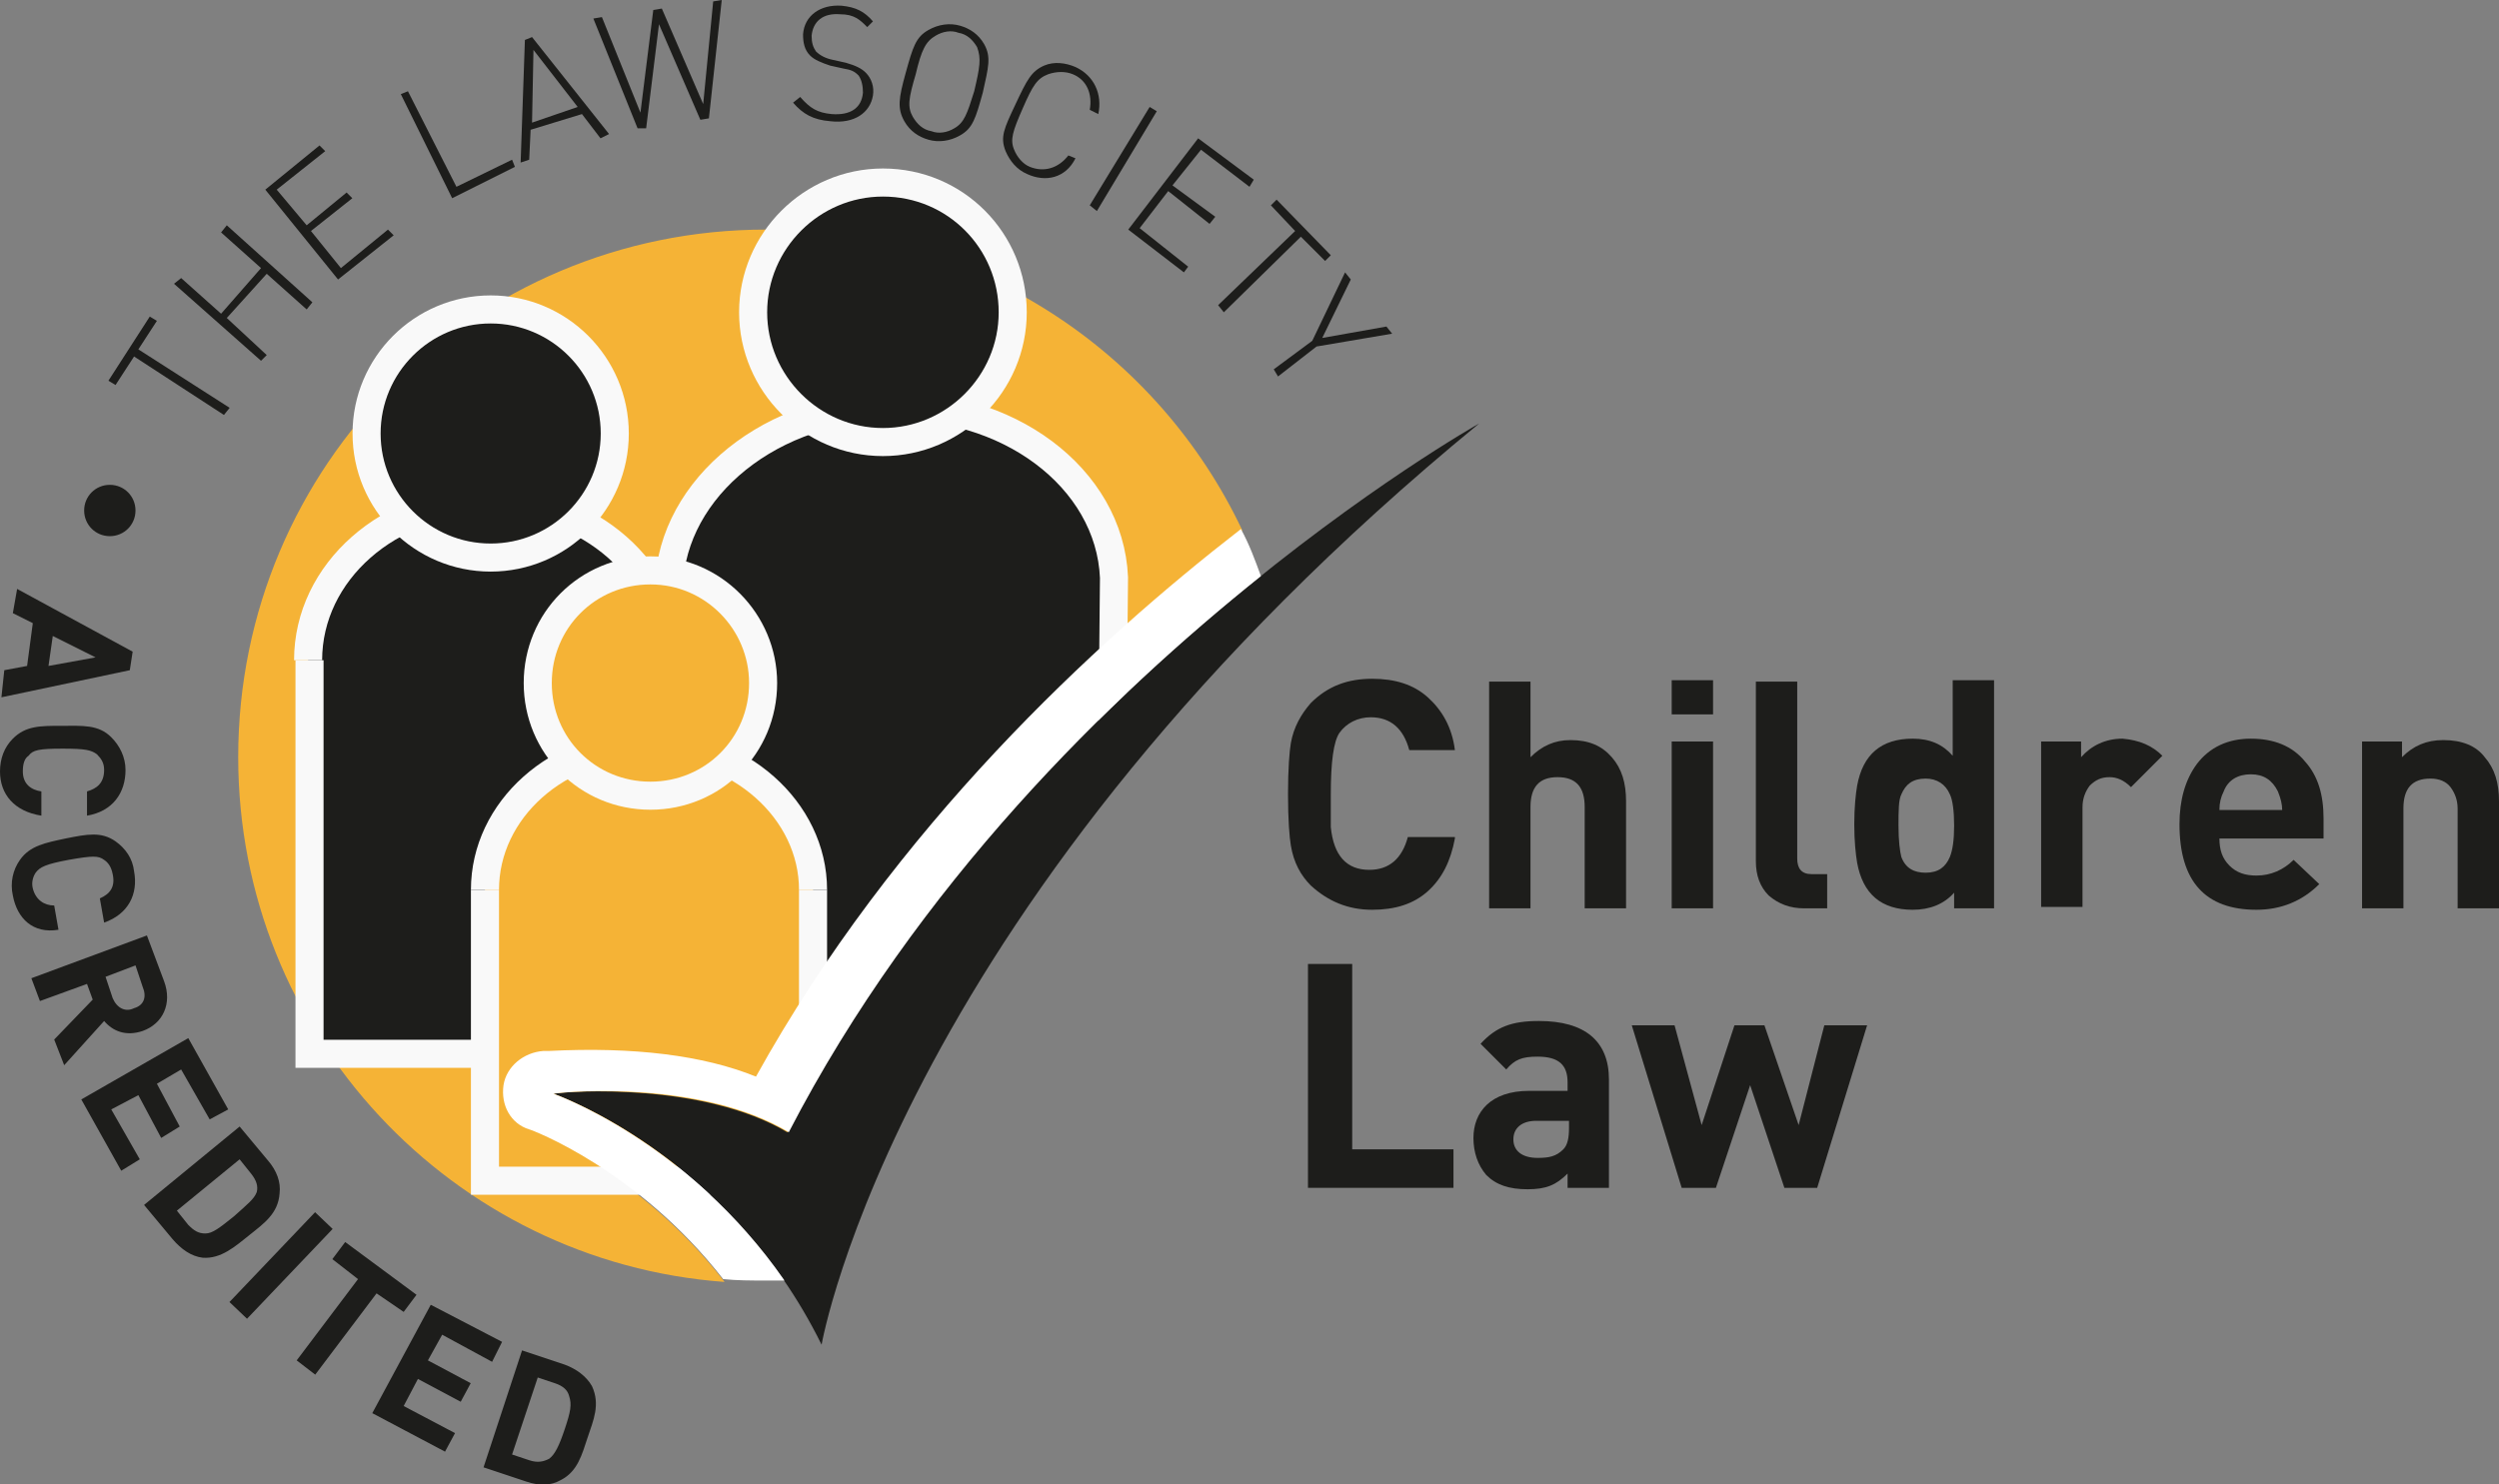
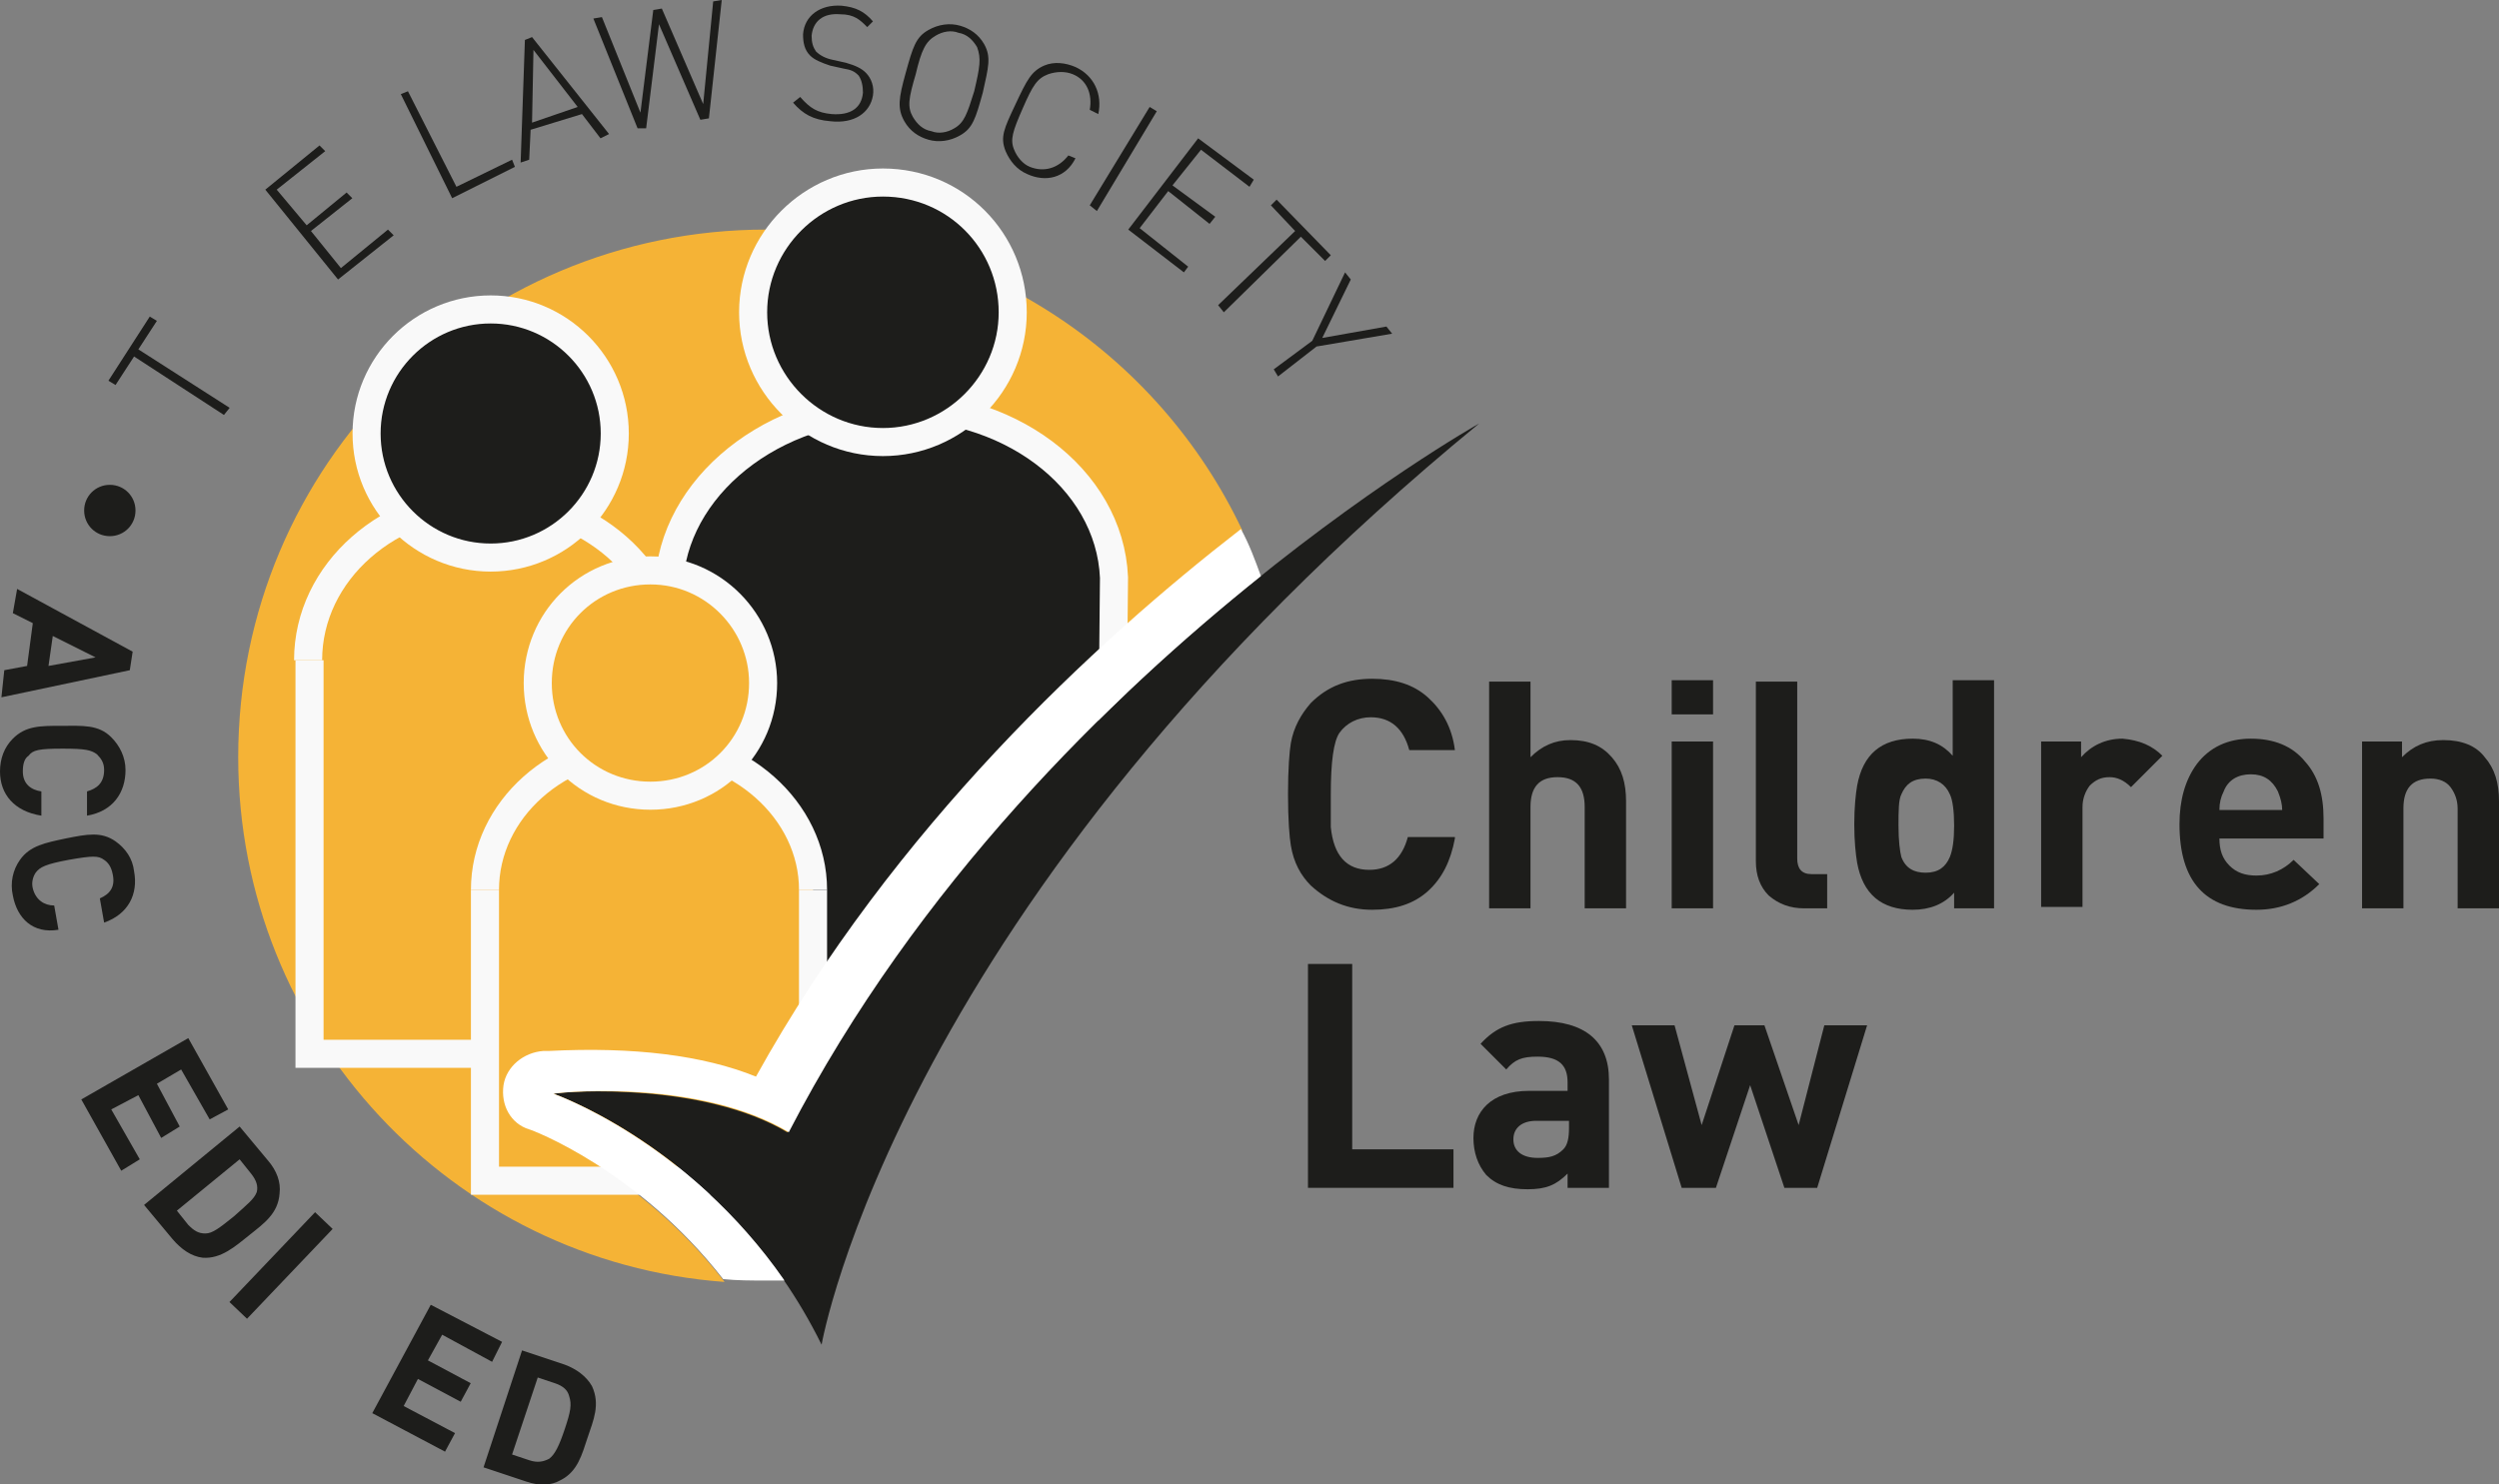
<svg xmlns="http://www.w3.org/2000/svg" version="1.1" id="Layer_1" x="0px" y="0px" viewBox="0 0 175.2 104.1" style="enable-background:new 0 0 175.2 104.1;" xml:space="preserve">
  <rect x="0" y="0" width="175.2" height="104.1" fill="#808080" stroke="none" />
  <style type="text/css">
	.st0{fill-rule:evenodd;clip-rule:evenodd;fill:#1D1D1B;}
	.st1{fill-rule:evenodd;clip-rule:evenodd;fill:#F5B336;}
	.st2{fill:none;stroke:#F9F9F9;stroke-width:1.968;stroke-miterlimit:22.926;}
	.st3{fill:none;stroke:#F9F9F9;stroke-width:1.968;stroke-miterlimit:4;}
	.st4{fill-rule:evenodd;clip-rule:evenodd;fill:#FFFFFF;}
	.st5{fill:#1D1D1B;}
</style>
  <g>
    <path class="st0" d="M9.5,35.8c0,1-0.8,1.8-1.8,1.8c-1,0-1.8-0.8-1.8-1.8c0-1,0.8-1.8,1.8-1.8C8.7,34,9.5,34.8,9.5,35.8" />
    <polygon class="st0" points="9.7,24.5 16.1,28.6 15.7,29.1 9.4,25 8.1,27 7.6,26.7 10.5,22.2 11,22.5  " />
-     <polygon class="st0" points="21.5,21.7 18.7,19.2 15.9,22.3 18.7,24.9 18.3,25.3 12.2,19.9 12.7,19.5 15.5,22 18.3,18.8 15.5,16.3    15.9,15.8 21.9,21.2  " />
    <polygon class="st0" points="23.7,19.6 18.6,13.3 22.4,10.2 22.8,10.6 19.4,13.3 21.5,15.8 24.3,13.5 24.7,13.9 21.8,16.2    23.9,18.8 27.2,16.1 27.6,16.5  " />
    <polygon class="st0" points="31.7,13.9 28.1,6.6 28.6,6.4 32,13.1 35.9,11.2 36.1,11.7  " />
    <path class="st0" d="M42.7,9.4L42.7,9.4l-5.4-6.8l-0.5,0.2l-0.3,8.6l0.6-0.2l0.1-2.1L40.8,8l1.3,1.7L42.7,9.4z M40.5,7.5l-3.2,1.1   l0.1-5.1L40.5,7.5z" />
    <polygon class="st0" points="49.7,8.3 49.1,8.4 46.2,1.7 45.3,9 44.7,9 41.6,1.3 42.2,1.2 44.9,7.9 45.8,0.7 46.4,0.6 49.3,7.3    50,0.1 50.6,0  " />
    <path class="st0" d="M58.2,8.5C57,8.4,56.3,8,55.6,7.2l0.5-0.4c0.7,0.8,1.2,1.1,2.2,1.2c1.3,0.1,2.1-0.4,2.2-1.5   c0-0.5-0.1-0.9-0.3-1.2c-0.3-0.3-0.5-0.4-1.1-0.5l-0.9-0.2c-0.6-0.2-1.1-0.4-1.4-0.7c-0.4-0.4-0.5-0.9-0.5-1.5   c0.1-1.3,1.2-2.1,2.7-2c1,0.1,1.6,0.4,2.2,1.1l-0.4,0.4c-0.5-0.5-0.9-0.9-1.9-0.9c-1.2-0.1-1.9,0.5-2,1.5c0,0.5,0.1,0.8,0.3,1.1   c0.3,0.3,0.7,0.5,1.2,0.6l0.9,0.2c0.7,0.2,1.1,0.4,1.4,0.7c0.4,0.4,0.6,1,0.5,1.6C61,7.9,59.9,8.7,58.2,8.5" />
    <path class="st0" d="M68.9,6.5L68.9,6.5C69.3,4.7,69.5,4,69,3.1c-0.4-0.7-1-1.1-1.7-1.3c-0.7-0.2-1.5-0.1-2.2,0.3   c-0.9,0.5-1.1,1.2-1.6,3c-0.5,1.8-0.6,2.5-0.1,3.4c0.4,0.7,1,1.1,1.7,1.3c0.7,0.2,1.5,0.1,2.2-0.3C68.2,9,68.4,8.3,68.9,6.5    M68.3,6.4C67.8,8,67.6,8.6,66.9,9c-0.5,0.3-1.1,0.4-1.6,0.2c-0.6-0.1-1-0.5-1.3-1c-0.4-0.7-0.3-1.3,0.2-3c0.4-1.7,0.7-2.3,1.4-2.7   c0.5-0.3,1.1-0.4,1.6-0.2c0.6,0.1,1,0.5,1.3,1C68.8,4.1,68.7,4.7,68.3,6.4z" />
    <path class="st0" d="M72,12.2c-0.7-0.3-1.2-0.9-1.5-1.6c-0.4-1-0.1-1.6,0.7-3.3c0.8-1.7,1.1-2.3,2-2.7c0.7-0.3,1.5-0.2,2.2,0.1   C76.7,5.3,77.3,6.6,77,8l-0.6-0.3c0.2-1.1-0.2-2.1-1.2-2.5C74.7,5,74.1,5,73.5,5.2c-0.8,0.3-1.1,0.8-1.8,2.4   c-0.7,1.6-0.9,2.2-0.6,2.9c0.2,0.5,0.6,1,1.1,1.2c1,0.4,2,0.1,2.7-0.8l0.5,0.2C74.7,12.5,73.3,12.8,72,12.2" />
    <polygon class="st0" points="76.4,14.4 80.6,7.5 81.1,7.8 76.9,14.8  " />
    <polygon class="st0" points="79.1,16.1 84,9.7 87.9,12.6 87.6,13.1 84.2,10.5 82.2,13 85.2,15.2 84.8,15.7 81.9,13.4 79.9,16    83.3,18.7 83,19.1  " />
    <polygon class="st0" points="91.2,16.6 85.8,21.9 85.4,21.4 90.8,16.2 89.1,14.4 89.5,14 93.3,17.9 92.9,18.3  " />
    <polygon class="st0" points="92.3,24.3 89.6,26.4 89.3,25.9 92,23.9 94.3,19.1 94.7,19.6 92.7,23.7 97.2,22.9 97.6,23.4  " />
    <path class="st0" d="M0.1,48.9L0.1,48.9l9-1.9l0.2-1.3l-8.1-4.4l-0.3,1.7l1.4,0.7l-0.4,3l-1.6,0.3L0.1,48.9z M3.4,46.7l0.3-2.1   l3,1.5L3.4,46.7z" />
    <path class="st0" d="M0,54.1c0-0.9,0.3-1.7,0.9-2.3c0.9-0.9,1.9-0.9,3.4-0.9c1.5,0,2.6-0.1,3.5,0.8c0.6,0.6,1,1.4,1,2.3   c0,1.6-0.9,2.9-2.7,3.2l0-1.7c0.7-0.2,1.2-0.6,1.2-1.5c0-0.5-0.2-0.8-0.5-1.1c-0.4-0.3-0.8-0.4-2.4-0.4c-1.7,0-2.1,0.1-2.4,0.5   c-0.3,0.2-0.4,0.6-0.4,1.1c0,0.9,0.6,1.3,1.3,1.4l0,1.7C1,56.9,0,55.7,0,54.1" />
    <path class="st0" d="M0.9,62.8c-0.2-0.9,0-1.8,0.5-2.5c0.7-1,1.8-1.2,3.2-1.5c1.5-0.3,2.5-0.5,3.5,0.2c0.7,0.5,1.2,1.2,1.3,2.1   c0.3,1.6-0.4,3-2.1,3.6l-0.3-1.7c0.7-0.3,1.1-0.8,0.9-1.7c-0.1-0.5-0.3-0.8-0.6-1c-0.4-0.3-0.8-0.3-2.5,0c-1.6,0.3-2,0.5-2.3,0.9   c-0.2,0.3-0.3,0.7-0.2,1.1c0.2,0.8,0.8,1.2,1.5,1.2l0.3,1.7C2.3,65.5,1.2,64.4,0.9,62.8" />
-     <path class="st0" d="M4.5,74.7L4.5,74.7l2.8-3.1c0.6,0.7,1.5,1.1,2.7,0.7c1.4-0.5,2.1-1.9,1.5-3.5l-1.2-3.2l-8.1,3l0.6,1.6L6.1,69   l0.4,1.1l-2.7,2.8L4.5,74.7z M9.4,70.7C8.8,71,8.2,70.7,7.9,70l-0.5-1.5l2.1-0.8l0.5,1.5C10.3,69.9,10.1,70.5,9.4,70.7z" />
    <polygon class="st0" points="5.7,77.1 13.2,72.8 16,77.8 14.7,78.5 12.7,75 11,76 12.6,79 11.3,79.8 9.7,76.8 7.8,77.8 9.8,81.3    8.5,82.1  " />
    <path class="st0" d="M17.5,86.6L17.5,86.6c1-0.8,2-1.5,2.1-2.9c0.1-0.8-0.2-1.6-0.8-2.3l-2-2.4l-6.7,5.5l2,2.4   c0.6,0.7,1.3,1.2,2.1,1.3C15.5,88.3,16.5,87.4,17.5,86.6 M16.4,85.3c-1,0.8-1.5,1.2-2,1.2c-0.5,0-0.8-0.2-1.2-0.6l-0.8-1l4.4-3.6   l0.8,1c0.4,0.5,0.5,0.9,0.4,1.3C17.8,84.1,17.4,84.4,16.4,85.3z" />
    <rect x="15.3" y="87.9" transform="matrix(0.69 -0.724 0.724 0.69 -58.11 41.734)" class="st0" width="8.7" height="1.7" />
-     <polygon class="st0" points="26.4,90.7 22.1,96.4 20.8,95.4 25.1,89.7 23.3,88.3 24.2,87.1 29.2,90.8 28.3,92  " />
    <polygon class="st0" points="26.1,99.1 30.2,91.5 35.2,94.1 34.5,95.5 31,93.6 30,95.4 33,97 32.3,98.3 29.3,96.7 28.3,98.6    31.9,100.5 31.2,101.8  " />
    <path class="st0" d="M41.2,100.8L41.2,100.8c0.4-1.2,0.9-2.3,0.3-3.6c-0.4-0.7-1.1-1.2-1.9-1.5l-3-1l-2.7,8.2l3,1   c0.9,0.3,1.7,0.3,2.4-0.1C40.5,103.2,40.8,102,41.2,100.8 M39.6,100.2c-0.4,1.2-0.7,1.8-1.1,2.1c-0.4,0.2-0.8,0.3-1.4,0.1l-1.2-0.4   l1.8-5.4l1.2,0.4c0.6,0.2,0.9,0.5,1,0.9C40.1,98.5,40,99,39.6,100.2z" />
    <path class="st1" d="M37.2,79.3c-1.3-0.5-2-1.8-1.8-3.1c0.2-1.4,1.4-2.4,2.8-2.4l0.4,0c5.9-0.3,10.7,0.3,14.5,1.8   c9.7-17.5,23.7-30.5,34-38.4c-5.9-12.5-18.6-21.1-33.4-21.1c-20.4,0-37,16.5-37,37c0,19.4,15,35.4,34.1,36.8   C44.8,82.1,37.3,79.4,37.2,79.3" />
    <polygon class="st0" points="91.7,83.3 91.7,67.6 94.8,67.6 94.8,80.6 101.9,80.6 101.9,83.3  " />
    <path class="st0" d="M112.8,83.3L112.8,83.3v-7.6c0-2.7-1.7-4.1-4.9-4.1c-1.9,0-3,0.4-4.1,1.6l1.8,1.8c0.6-0.7,1.1-0.9,2.2-0.9   c1.5,0,2.1,0.6,2.1,1.8v0.6h-2.7c-2.7,0-3.9,1.5-3.9,3.3c0,1,0.3,1.9,0.9,2.6c0.7,0.7,1.6,1,2.9,1c1.3,0,2-0.3,2.8-1.1l0,1H112.8z    M110,79.1c0,0.7-0.1,1.2-0.4,1.5c-0.5,0.5-1,0.6-1.8,0.6c-1.1,0-1.7-0.5-1.7-1.3c0-0.8,0.6-1.3,1.6-1.3l2.3,0V79.1z" />
    <polygon class="st0" points="127.4,83.3 125.1,83.3 122.7,76.1 120.3,83.3 117.9,83.3 114.4,71.9 117.4,71.9 119.3,78.9    121.6,71.9 123.7,71.9 126.1,78.9 127.9,71.9 130.9,71.9  " />
    <path class="st0" d="M78.1,40.5c-0.3-7-7.5-12.4-16.1-12c-8.6,0.3-15.3,6.3-15.1,13.2l-0.1,39.5h8.6l22.6-30.3L78.1,40.5z" />
    <path class="st2" d="M78.1,40.5c-0.3-7-7.5-12.4-16.1-12c-8.6,0.3-15.3,6.3-15.1,13.2l-0.1,39.5h8.6l22.6-30.3L78.1,40.5z" />
    <path class="st0" d="M71,21.9c0,5-4.1,9.1-9.1,9.1s-9.1-4.1-9.1-9.1c0-5,4.1-9.1,9.1-9.1C67,12.8,71,16.9,71,21.9" />
    <path class="st3" d="M71,21.9c0,5-4.1,9.1-9.1,9.1s-9.1-4.1-9.1-9.1c0-5,4.1-9.1,9.1-9.1C67,12.8,71,16.9,71,21.9" />
-     <path class="st0" d="M47,46.3c0-6.2-5.7-11.2-12.7-11.2c-7,0-12.6,5-12.7,11.2v27.6H47L47,46.3z" />
    <path class="st3" d="M47,46.3c0-6.2-5.7-11.2-12.7-11.2c-7,0-12.7,5-12.7,11.2" />
    <polyline class="st3" points="21.7,46.3 21.7,73.9 47,73.9 47,46.3  " />
    <path class="st0" d="M43.1,30.4c0,4.8-3.9,8.7-8.7,8.7c-4.8,0-8.7-3.9-8.7-8.7c0-4.8,3.9-8.7,8.7-8.7   C39.2,21.7,43.1,25.6,43.1,30.4z" />
    <path class="st2" d="M43.1,30.4c0,4.8-3.9,8.7-8.7,8.7c-4.8,0-8.7-3.9-8.7-8.7c0-4.8,3.9-8.7,8.7-8.7   C39.2,21.7,43.1,25.6,43.1,30.4z" />
    <path class="st1" d="M57,62.4c0-5.6-5.2-10.2-11.5-10.2c-6.4,0-11.5,4.6-11.5,10.2v20.3H57L57,62.4z" />
    <path class="st3" d="M57,62.4c0-5.6-5.2-10.2-11.5-10.2c-6.4,0-11.5,4.6-11.5,10.2" />
    <polyline class="st3" points="34,62.4 34,82.8 57,82.8 57,62.4  " />
    <path class="st1" d="M53.5,47.9c0,4.4-3.5,7.9-7.9,7.9s-7.9-3.5-7.9-7.9c0-4.4,3.5-7.9,7.9-7.9C50,40,53.5,43.6,53.5,47.9z" />
    <path class="st2" d="M53.5,47.9c0,4.4-3.5,7.9-7.9,7.9s-7.9-3.5-7.9-7.9c0-4.4,3.5-7.9,7.9-7.9C50,40,53.5,43.6,53.5,47.9z" />
    <path class="st0" d="M38.8,76.7c0,0,12.2,4.2,18.8,17.6c0,0,5.4-31.2,46.1-64.6c0,0-31.9,17.9-48.5,49.7   C49.3,75.9,39.9,76.5,38.8,76.7" />
    <path class="st4" d="M38.8,76.7c1.2-0.2,10.5-0.9,16.5,2.7c9-17.4,22.6-30.6,33.1-39c-0.4-1.1-0.8-2.2-1.4-3.3   c-10.2,7.9-24.3,20.9-34,38.4c-3.7-1.5-8.6-2.1-14.5-1.8l-0.4,0c-1.4,0.1-2.6,1.1-2.8,2.4c-0.2,1.4,0.5,2.7,1.8,3.1   c0.1,0,7.6,2.8,13.6,10.5c1,0.1,1.9,0.1,2.9,0.1c0.5,0,1,0,1.4,0C48.2,80,38.8,76.7,38.8,76.7" />
    <path class="st5" d="M102,58.8c-0.3,1.6-0.9,2.8-1.9,3.7c-1,0.9-2.3,1.3-3.9,1.3c-1.7,0-3.1-0.6-4.3-1.7c-0.7-0.7-1.2-1.6-1.4-2.8   c-0.1-0.6-0.2-1.8-0.2-3.6c0-1.8,0.1-3,0.2-3.6c0.2-1.1,0.7-2,1.4-2.8c1.2-1.2,2.6-1.7,4.3-1.7c1.6,0,2.9,0.4,3.9,1.3   c1,0.9,1.7,2.1,1.9,3.7h-3.2c-0.4-1.5-1.3-2.3-2.7-2.3c-0.9,0-1.7,0.4-2.2,1.1c-0.4,0.6-0.6,2-0.6,4.3v1.4c0,0.3,0,0.6,0,0.9   c0.2,2,1.1,3,2.7,3c1.4,0,2.3-0.8,2.7-2.3H102z" />
    <path class="st5" d="M114,63.7h-2.9v-7.1c0-1.4-0.6-2.1-1.9-2.1c-1.3,0-1.9,0.7-1.9,2.1v7.1h-2.9V47.8h2.9v5.3   c0.8-0.8,1.7-1.2,2.8-1.2c1.3,0,2.2,0.4,2.9,1.2c0.7,0.8,1,1.8,1,3.1V63.7z" />
    <path class="st5" d="M120.1,63.7h-2.9V52h2.9V63.7z M120.1,50.1h-2.9v-2.4h2.9V50.1z" />
    <path class="st5" d="M128.2,63.7h-1.7c-1,0-1.8-0.3-2.5-0.9c-0.6-0.6-0.9-1.4-0.9-2.4V47.8h2.9v12.4c0,0.7,0.3,1.1,1,1.1h1.1V63.7z   " />
    <path class="st5" d="M137,57.9c0-1-0.1-1.8-0.3-2.2c-0.3-0.7-0.9-1.1-1.7-1.1c-0.9,0-1.4,0.4-1.7,1.1c-0.2,0.4-0.2,1.2-0.2,2.2   c0,1.1,0.1,1.8,0.2,2.2c0.3,0.8,0.9,1.1,1.7,1.1c0.9,0,1.4-0.4,1.7-1.1C136.9,59.6,137,58.9,137,57.9 M139.9,63.7H137v-1.1   c-0.7,0.8-1.7,1.2-2.9,1.2c-2.2,0-3.5-1.1-3.9-3.3c-0.1-0.6-0.2-1.5-0.2-2.7c0-1.2,0.1-2.1,0.2-2.7c0.4-2.2,1.7-3.3,3.9-3.3   c1.2,0,2.1,0.4,2.8,1.2v-5.3h2.9V63.7z" />
    <path class="st5" d="M151.6,53l-2.2,2.2c-0.5-0.5-1-0.7-1.5-0.7c-0.6,0-1,0.2-1.4,0.6c-0.3,0.4-0.5,0.9-0.5,1.5v7h-2.9V52h2.8v1.1   c0.7-0.8,1.7-1.3,2.9-1.3C150,51.9,150.9,52.3,151.6,53" />
    <path class="st5" d="M160,56.8c0-0.4-0.1-0.8-0.3-1.3c-0.4-0.8-1-1.2-1.9-1.2c-0.9,0-1.6,0.4-1.9,1.2c-0.2,0.4-0.3,0.8-0.3,1.3H160   z M162.9,58.8h-7.3c0,0.8,0.2,1.4,0.7,1.9c0.5,0.5,1.1,0.7,1.9,0.7c1,0,1.9-0.4,2.6-1.1l1.8,1.7c-1.2,1.2-2.7,1.8-4.4,1.8   c-3.6,0-5.4-2-5.4-6c0-1.7,0.4-3.1,1.2-4.2c0.9-1.2,2.2-1.8,3.8-1.8c1.6,0,2.9,0.5,3.8,1.6c0.9,1,1.3,2.3,1.3,4V58.8z" />
    <path class="st5" d="M175.2,63.7h-2.9v-7c0-0.6-0.2-1.1-0.5-1.5c-0.3-0.4-0.8-0.6-1.4-0.6c-1.3,0-1.9,0.7-1.9,2.1v7h-2.9V52h2.8   v1.1c0.8-0.8,1.7-1.2,2.9-1.2c1.3,0,2.3,0.4,2.9,1.2c0.7,0.8,1,1.8,1,3.1V63.7z" />
  </g>
</svg>